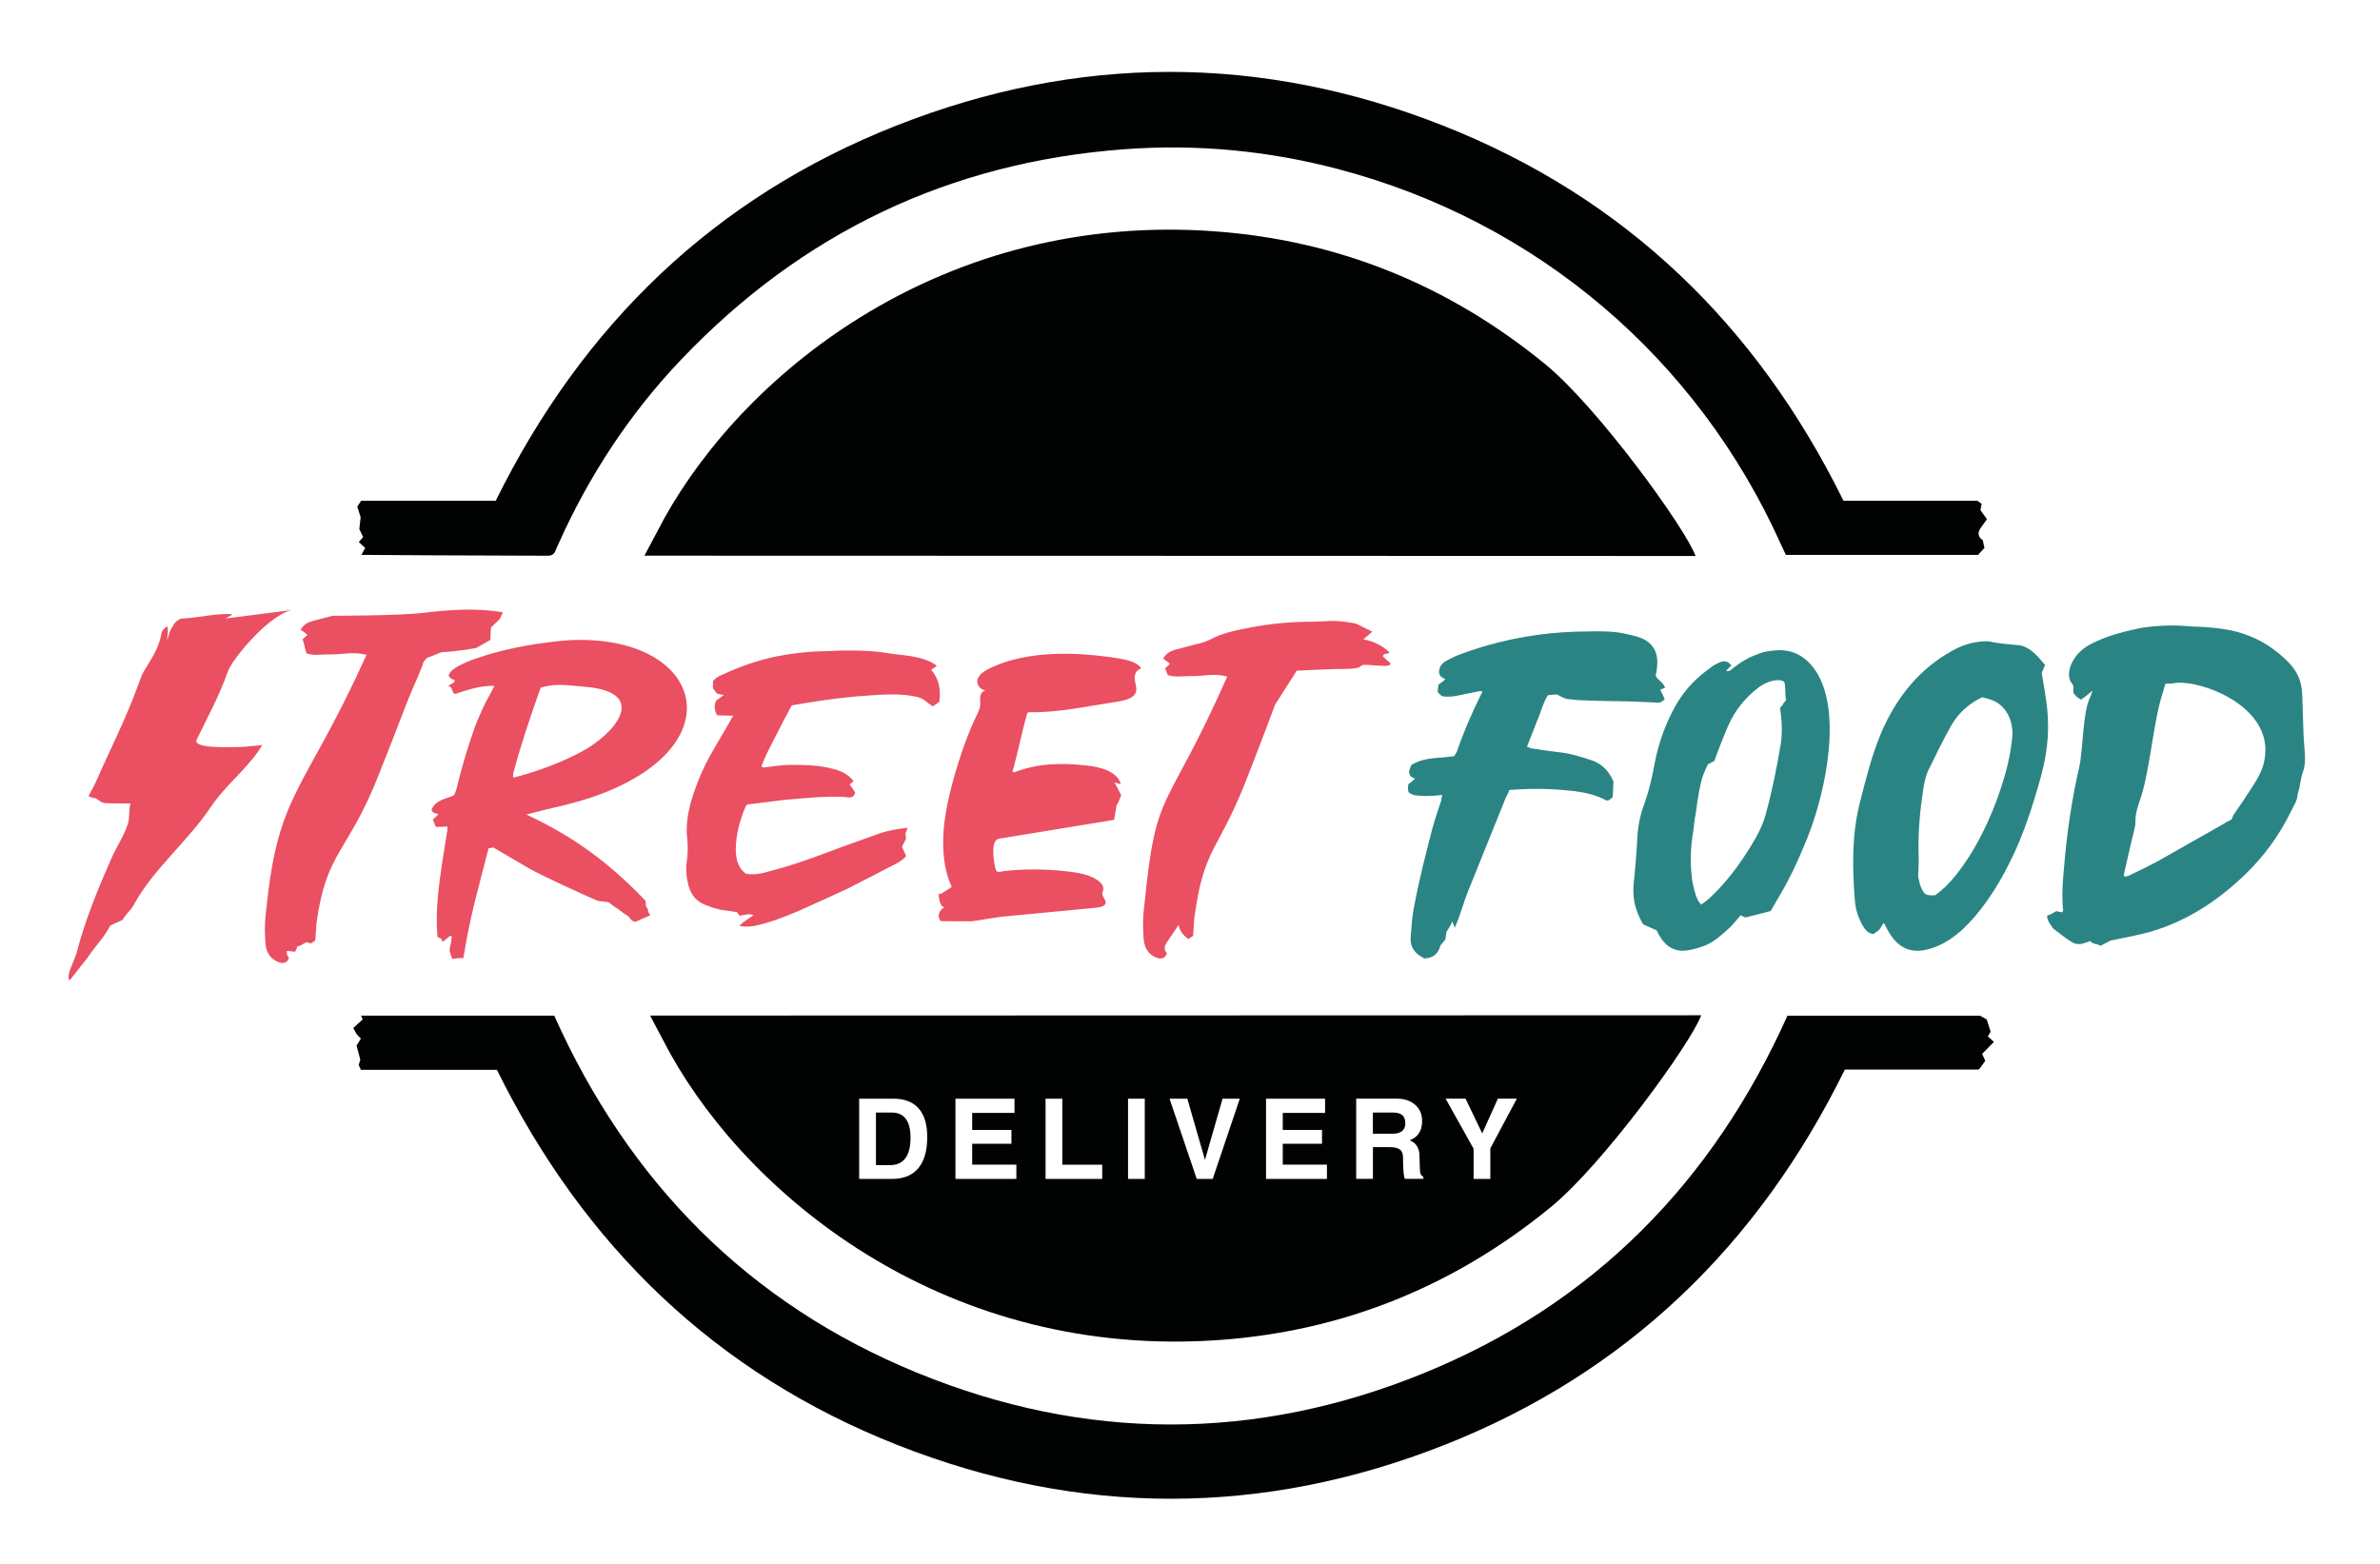
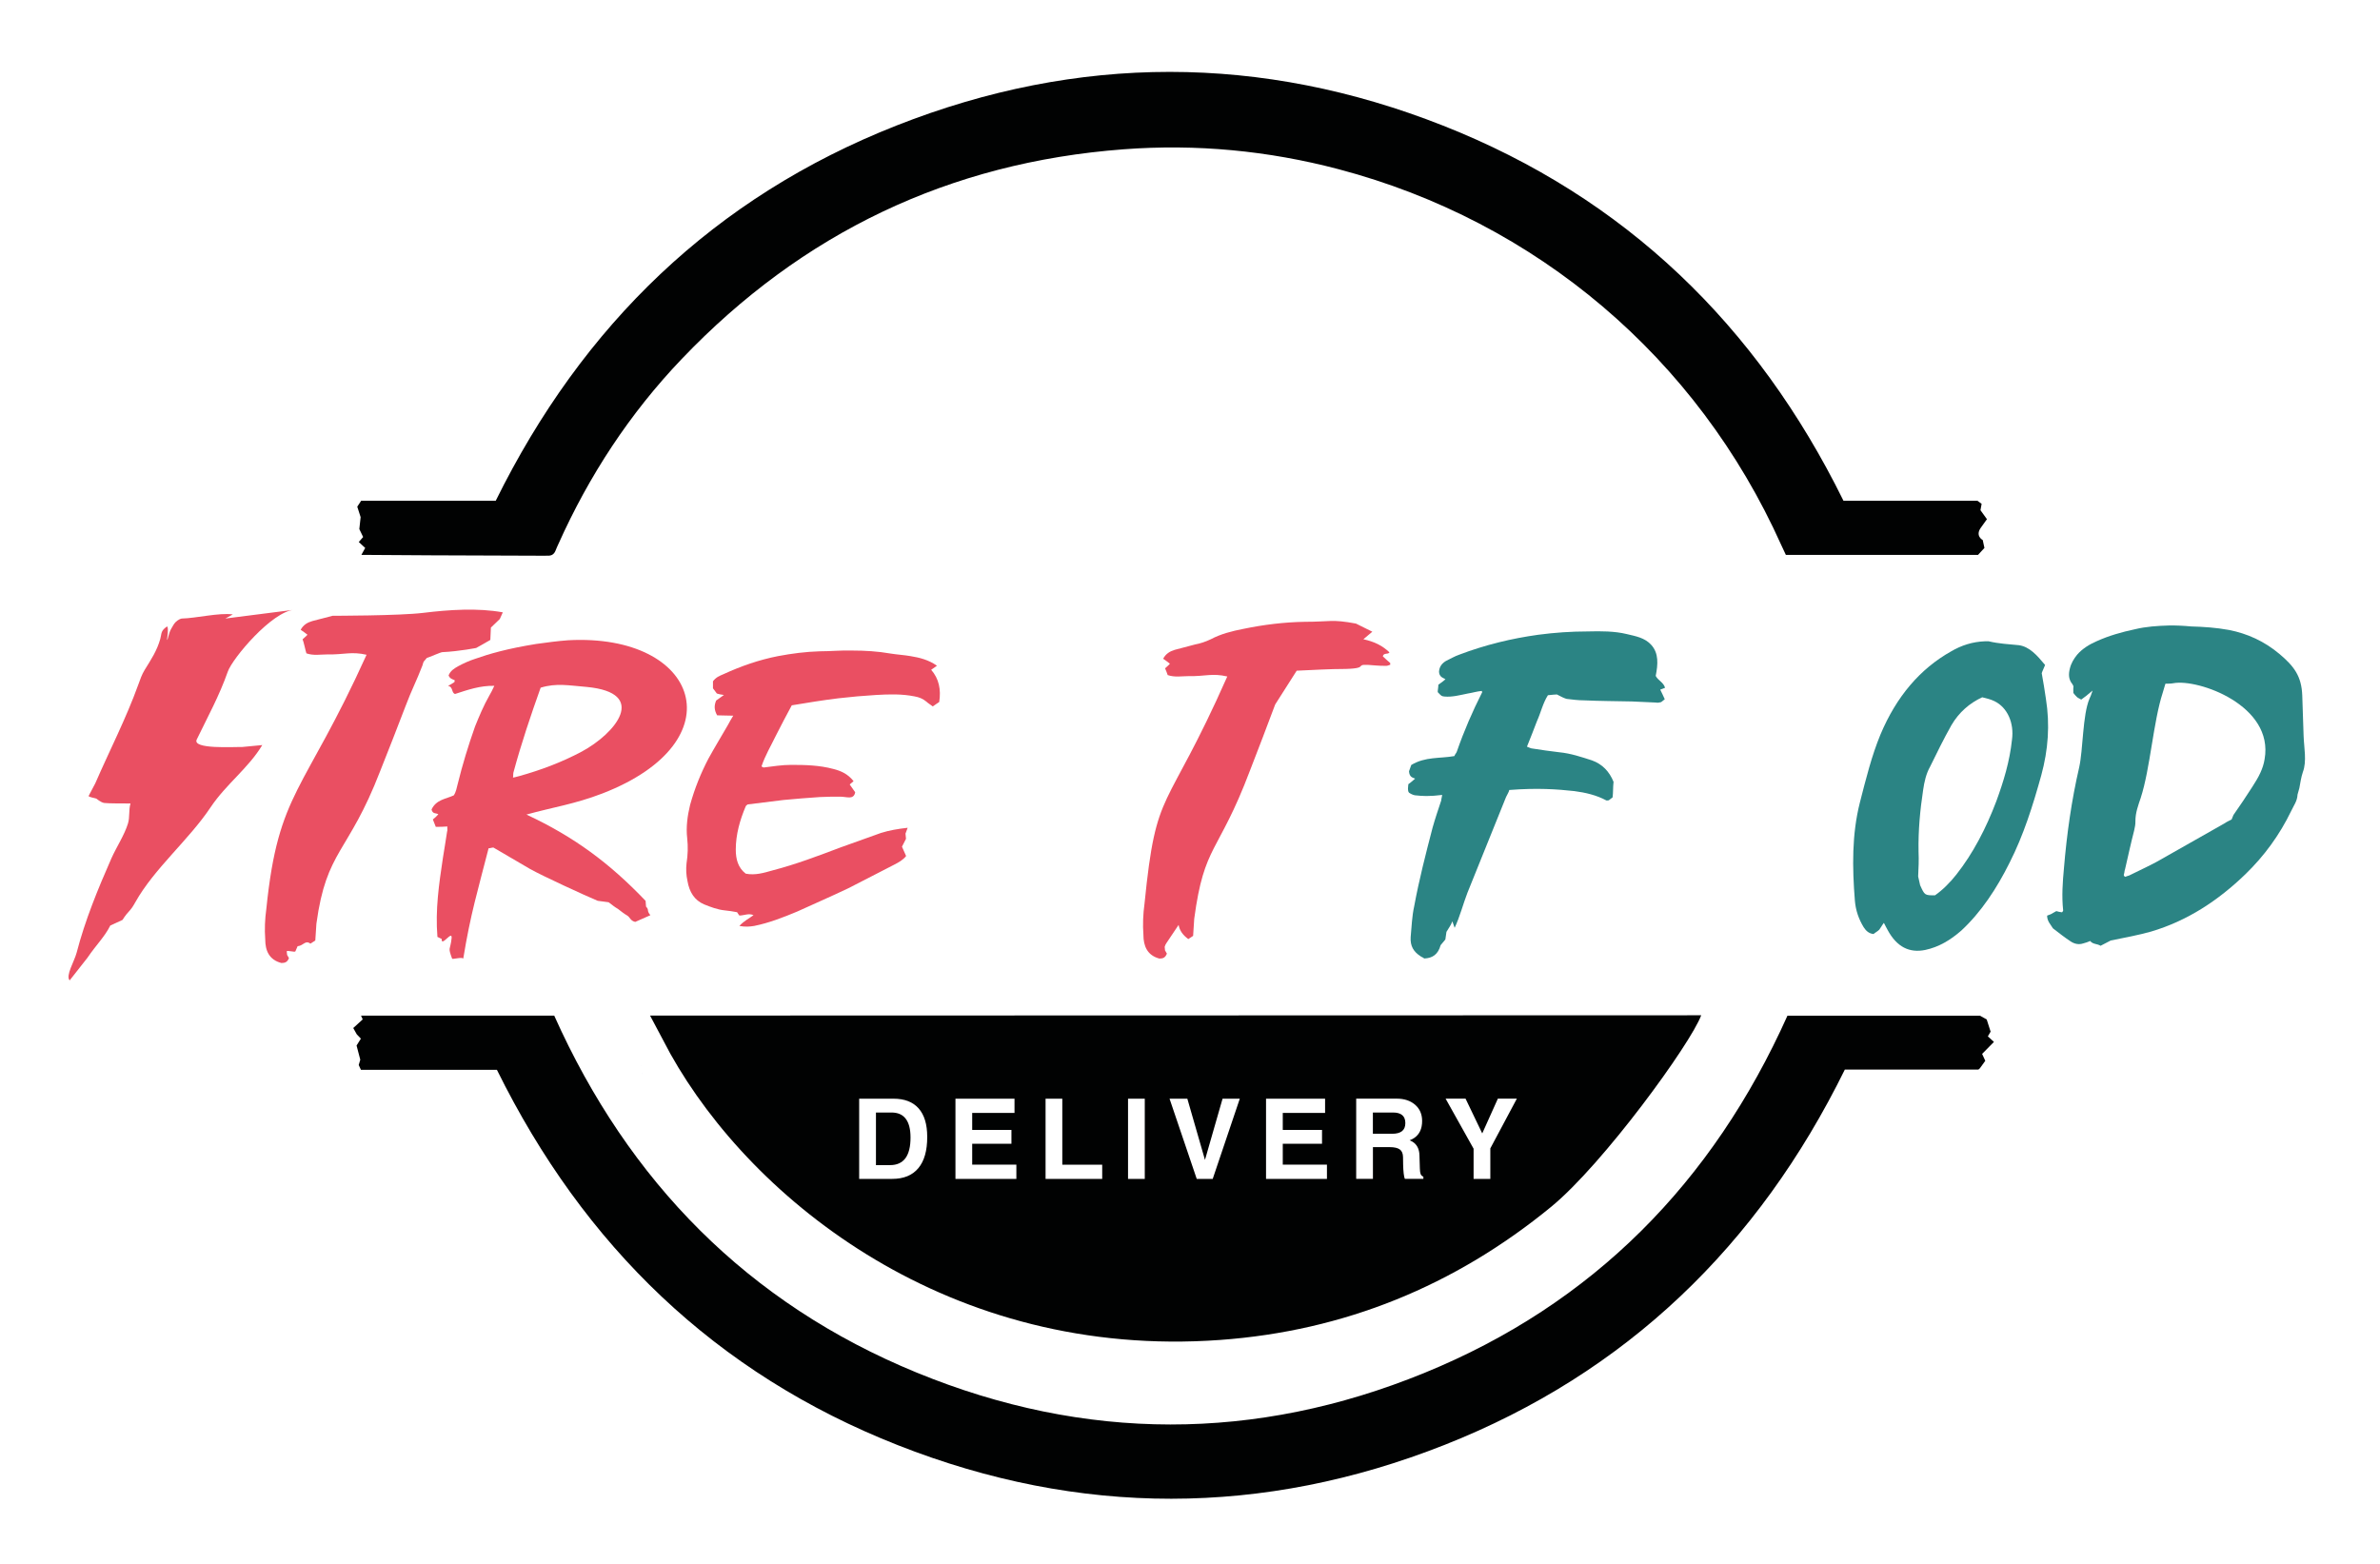
<svg xmlns="http://www.w3.org/2000/svg" id="Capa_1" x="0px" y="0px" viewBox="0 0 473.58 311.32" style="enable-background:new 0 0 473.58 311.32;" xml:space="preserve">
  <style type="text/css"> .st0{fill:none;} .st1{fill:#B563A4;} .st2{fill:#FFF8CD;stroke:#E15151;stroke-width:2.835;stroke-miterlimit:10;} .st3{fill:#282828;} .st4{fill:#56BAA0;stroke:#E15151;stroke-width:2.835;stroke-miterlimit:10;} .st5{fill:#484C9B;} .st6{fill:#37B6B1;} .st7{fill:#FFFFFF;} .st8{fill:#32B5B4;} .st9{fill:#F7A829;} .st10{fill:#EB5C73;} .st11{fill:#F7A82A;} .st12{fill:#EB5C73;stroke:#EB5C73;stroke-miterlimit:10;} .st13{fill:#AC82B9;} .st14{fill:#EA4F62;} .st15{fill:#423941;} .st16{fill:#2B8484;} .st17{fill:#E8D9AD;} .st18{fill:#A29217;} .st19{fill:#3F8985;} .st20{fill:#864996;} .st21{fill:#ED6F21;} .st22{fill:#E2E295;} .st23{fill:#51B04C;} .st24{fill:#E0AE21;} .st25{fill:#E52038;} .st26{fill:#010202;} </style>
  <g>
    <g>
      <path class="st14" d="M58.77,189.33c-0.15,0.21-1.65-0.28-1.72,0c0,0.21,0.08,0.42,0.08,0.7c0.15,0.21,0.22,0.42,0.37,0.63 c-0.3,0.77-0.75,0.98-1.5,0.98c-2.47-0.63-3.22-2.51-3.22-4.67c-0.15-2.02-0.07-4.05,0.22-6.14c2.39-23.44,7.44-22.91,19.94-50.53 c-3.07-0.7-4.42,0-7.78-0.07c-1.35,0-2.77,0.28-4.19-0.21c-0.15-0.42-0.54-2.31-0.76-2.8c0.37-0.35,0.75-0.63,0.97-0.91 c-0.45-0.35-0.82-0.63-1.35-0.98c0.52-0.98,1.35-1.46,2.32-1.74c1.35-0.35,2.69-0.7,4.04-1.05c0,0,13.28,0,18.04-0.58 c5.12-0.63,10.88-1.01,15.82-0.1l-0.6,1.33l-1.77,1.7l-0.11,2.46l-2.82,1.6c0.3-0.06-3.35,0.68-6.74,0.83 c-0.3,0-2.8,1.1-3.09,1.16c-0.75,0.98-0.55,0.41-0.85,1.46c-1.2,3.14-2.15,4.86-3.35,8.06c-1.65,4.32-3.37,8.72-5.09,13.04 c-6.36,16.46-10.65,15.52-12.67,30.31c-0.08,1.05-0.15,2.09-0.22,3.35c-0.22,0.14-0.52,0.35-0.97,0.63 c-1.05-0.77-1.35,0.4-2.55,0.51L58.77,189.33z" />
      <path class="st14" d="M128.55,180.41c0.7,0.74,0.03,0.69,0.86,1.72l-3.01,1.33c-0.96-0.22-1-0.88-1.57-1.25 c-0.64-0.37-1.28-0.88-1.86-1.33c-0.64-0.37-1.28-0.88-1.86-1.33l-2.18-0.29c-2.63-1.1-10.95-4.93-13.45-6.33 c-2.43-1.4-4.87-2.87-7.3-4.27c-0.32,0-0.64,0.15-0.96,0.15c-2.18,8.54-3.57,12.96-5.04,21.95c-0.32-0.37-2.16,0.22-2.22,0 c-0.9-2.43-0.36-1.55-0.1-4.05c0.19-1.77-2.1,1.9-1.97,0.14l-0.59-0.28c-0.06-0.07-0.26-0.07-0.26-0.15 c-0.45-5.38,0.32-10.53,1.09-15.69c0.26-1.69,0.58-3.46,0.83-5.23c0.13-0.22,0-0.66,0.06-1.03c-0.83,0.07-1.54,0.07-2.31,0.07 c-0.19-0.44-0.32-0.88-0.58-1.47c0.39-0.29,0.7-0.59,1.09-1.03c-0.45-0.29-1.15,0-1.35-0.96c0.96-1.99,2.82-2.06,4.42-2.8 c0.45-0.66,0.58-1.47,0.77-2.21c0.96-3.9,2.11-7.66,3.46-11.49c0.83-2.06,1.73-4.2,2.82-6.11c0.32-0.52,0.64-1.18,1.02-1.99 c-2.82-0.07-5.32,0.81-7.81,1.62c-0.77-0.22-0.32-1.4-1.41-1.62c0.64-0.29,1.02-0.59,1.28-0.74c0.06-0.22,0.06-0.37,0.06-0.37 c-0.45-0.22-0.96-0.29-1.22-0.96c0.38-0.96,1.15-1.4,1.92-1.84c1.09-0.59,2.24-1.1,3.39-1.47c2.81-0.99,6.31-2.01,12.11-2.95 c2.11-0.29,4.29-0.59,6.4-0.74c26.07-1.4,33.63,20.1,6.79,30.49c-5.57,2.14-9.8,2.72-15.12,4.2c9.48,4.42,16.54,9.66,23.71,17.17 L128.55,180.41z M102.21,153.56c-0.13,0.29-0.06,0.81-0.13,1.18c0.51-0.07,0.83-0.22,1.22-0.29c4.23-1.18,8.39-2.72,12.42-4.86 c6.73-3.61,13.45-11.71,1.02-12.89c-3.59-0.29-6.02-0.81-9.16,0.15C105.61,142.37,103.75,147.89,102.21,153.56z" />
      <path class="st14" d="M180.3,170.35c-0.64,0.81-1.47,1.25-2.31,1.69c-3.07,1.55-6.09,3.17-9.16,4.71 c-3.39,1.62-6.79,3.09-10.18,4.64c-2.82,1.18-5.64,2.28-8.58,2.87c-0.9,0.15-1.79,0.22-2.95,0c0.96-1.03,1.92-1.47,2.82-2.14 c-0.96-0.44-1.86,0.07-2.82,0.07c-0.13-0.15-0.26-0.37-0.45-0.66c-0.77-0.15-1.67-0.29-2.5-0.37c-1.41-0.15-2.75-0.66-4.04-1.18 c-1.92-0.81-2.95-2.43-3.33-4.64c-0.26-1.18-0.32-2.36-0.19-3.53c0.26-1.69,0.32-3.31,0.13-5.01c-0.26-2.21,0.06-4.49,0.58-6.63 c0.9-3.24,2.11-6.26,3.65-9.21c1.22-2.21,2.56-4.42,3.84-6.63c0.32-0.59,0.64-1.18,1.09-1.91c-1.22,0-2.24-0.07-3.2-0.07 c-0.58-1.03-0.64-1.91-0.19-2.95c0.45-0.29,0.9-0.66,1.54-1.1c-0.58-0.07-0.96-0.15-1.41-0.29c-0.19-0.29-0.51-0.66-0.77-1.03 c0-0.52,0-0.96,0-1.4c0.58-0.81,1.35-1.1,2.05-1.4c3.52-1.62,7.11-2.87,10.89-3.61c2.75-0.52,5.51-0.88,8.33-0.96 c2.18,0,4.29-0.22,6.4-0.15c2.56,0,5.12,0.15,7.62,0.59c1.35,0.22,2.69,0.29,4.03,0.52c1.79,0.29,3.59,0.74,5.25,1.91 c-0.38,0.29-0.77,0.52-1.15,0.81c1.54,1.77,1.99,3.9,1.6,6.41c-0.38,0.29-0.83,0.52-1.28,0.88c-0.45-0.37-0.9-0.59-1.28-0.96 c-0.7-0.59-1.47-0.88-2.31-1.03c-2.56-0.52-5.12-0.44-7.69-0.29c-2.5,0.15-5,0.37-7.49,0.66c-3.07,0.37-6.15,0.88-9.29,1.4 c-1.09,2.06-2.18,4.05-3.2,6.11c-0.96,1.99-2.11,3.9-2.82,6.04c0.19,0.15,0.32,0.22,0.45,0.22c1.79-0.22,3.65-0.52,5.44-0.52 c2.82,0,5.64,0.07,8.39,0.81c1.47,0.37,2.88,0.96,4.04,2.43c-0.32,0.29-0.51,0.44-0.77,0.66c0.38,0.52,0.77,1.1,1.09,1.55 c-0.13,0.81-0.64,1.03-1.15,1.03c-0.58,0-1.22-0.15-1.79-0.15c-1.35,0-2.69,0-4.04,0.07c-2.43,0.15-4.87,0.37-7.3,0.59 c-2.37,0.29-4.8,0.59-7.11,0.88c-0.19,0.15-0.32,0.22-0.39,0.37c-1.15,2.72-1.98,5.6-1.98,8.62c0,1.91,0.45,3.61,1.98,4.79 c1.86,0.37,3.59-0.15,5.38-0.66c4.55-1.18,9.03-2.87,13.51-4.57c2.63-0.96,5.32-1.91,8.01-2.87c1.67-0.52,3.33-0.81,5.32-1.03 l-0.43,1.16l0.1,1.04l-0.8,1.56L180.3,170.35z" />
-       <path class="st14" d="M199.09,182.45c6.28-0.6,12.56-1.2,18.84-1.8c0.78-0.07,1.71-0.22,2-0.74c0.37-0.65-0.56-1.32-0.58-2.03 c-0.01-0.32,0.17-0.64,0.21-0.96c0.04-0.46-0.23-0.91-0.61-1.29c-1.36-1.37-3.86-1.89-6.2-2.18c-2.83-0.35-5.71-0.48-8.57-0.41 c-1.39,0.04-2.79,0.12-4.17,0.27c-0.47,0.05-1.21,0.36-1.63,0.1c-0.17-0.1-0.22-0.27-0.26-0.42c-0.3-1.06-1.03-5.03,0.25-5.93 c0.19-0.12,0.45-0.17,0.7-0.21c7.54-1.24,15.08-2.47,22.63-3.71l0.49-2.95c0.18-0.02,0.94-1.9,0.88-2.02l-1.31-2.48 c0.41,0.13,0.82,0.26,1.22,0.39c-0.14-1.1-1.18-2.08-2.48-2.69c-1.31-0.61-2.87-0.9-4.42-1.07c-5.06-0.56-9.69-0.38-14.19,1.34 c-0.21,0.08-0.44-0.04-0.4-0.2c0.96-3.32,1.95-8.25,2.92-11.57c0.03-0.09,0.14-0.15,0.27-0.15c6.06,0.08,11.34-1.16,17.27-2.05 c1.48-0.22,3.15-0.54,3.84-1.49c0.6-0.83,0.21-1.82,0.03-2.74c-0.16-0.86,0.03-1.91,1.03-2.35c0.12-0.05,0.19-0.16,0.13-0.25 c-0.77-1.11-2.74-1.57-4.49-1.85c-8.4-1.34-17.8-1.54-25.04,1.74c-1.2,0.54-2.37,1.22-2.83,2.17c-0.46,0.95,0.09,2.19,1.44,2.5 c-1.31,0.39-0.99,1.71-1.01,2.71c-0.01,0.82-0.4,1.6-0.78,2.37c-2.4,4.89-4.66,12.27-5.73,17.39c-1.08,5.12-1.49,11.66,0.83,16.57 c-0.56,0.5-1.32,0.86-1.96,1.3c-0.65,0.44-0.65-0.21-0.62,0.43c0.03,0.63,0.33,2.48,1.2,2.32c-1.21,0.61-1.58,1.91-0.79,2.8 c2.04,0.01,4.08,0.02,6.13,0.03L199.09,182.45z" />
      <path class="st14" d="M232.12,187.64c-0.15,0.21-0.3,0.49-0.37,0.78c0,0.21,0.07,0.42,0.07,0.71c0.15,0.21,0.22,0.42,0.37,0.64 c-0.3,0.78-0.74,0.99-1.48,0.99c-2.45-0.64-3.19-2.54-3.19-4.73c-0.15-2.05-0.07-4.1,0.22-6.21c2.37-23.73,4.08-17.24,16.47-45.2 c-3.04-0.71-4.38,0-7.71-0.07c-1.33,0-2.74,0.28-4.15-0.21c-0.15-0.42-0.3-0.85-0.52-1.34c0.37-0.35,0.74-0.64,0.96-0.92 c-0.45-0.35-0.82-0.64-1.34-0.99c0.52-0.99,1.34-1.48,2.3-1.77c1.33-0.35,2.67-0.71,4.01-1.06c1.11-0.21,2.15-0.56,3.19-1.06 c2-1.06,4.23-1.62,6.45-2.05c4.08-0.85,8.16-1.34,12.17-1.41c5.19,0,5.34-0.56,10.24,0.35l3.26,1.62l-1.78,1.5 c2.23,0.49,3.78,1.27,5.19,2.61c-0.3,0.49-1.11,0-1.33,0.78c0.44,0.42,0.96,0.92,1.48,1.34c0,0.07,0,0.14,0,0.35 c-0.3,0.07-0.52,0.21-0.74,0.21c-0.74,0-1.41,0-2.15-0.07c-5.12-0.49-0.74,0.54-5.93,0.69c-3.26,0-6.6,0.21-9.79,0.35l-4.28,6.72 c-1.63,4.38-3.34,8.83-5.04,13.21c-6.31,16.67-9.07,14.48-11.07,29.45c-0.07,1.06-0.15,2.12-0.22,3.39 c-0.22,0.14-0.52,0.35-0.96,0.64c-1.04-0.78-1.71-1.62-1.93-2.82L232.12,187.64z" />
      <path class="st14" d="M17.62,158.42c0.22,0.25,1.23,0.38,1.54,0.5c0,0,0.93,0.78,1.57,0.87c0.79,0.11,4.21,0.1,5.24,0.1 c-0.39,1.29-0.11,2.68-0.5,3.97c-0.71,2.33-2.3,4.7-3.31,6.97c-2.69,6.11-5.25,12.35-6.9,18.72c-0.47,1.8-2.25,4.61-1.4,5.55 l3.53-4.49c1.84-2.7,3.4-4.13,4.56-6.43l2.42-1.11c1.27-1.99,1.46-1.52,2.56-3.53c3.76-6.71,10.61-12.35,14.98-18.89 c3.07-4.6,7.51-7.77,10.28-12.38l-4.09,0.39c-1.51-0.06-9.92,0.5-8.95-1.5c2.23-4.6,4.5-8.72,6.18-13.51 c0.93-2.65,8.78-11.99,13.24-12.31l-13.73,1.75l1.49-0.82c-2.7-0.38-7.31,0.76-10.16,0.82c-0.16,0-0.73,0.21-1.26,0.74 c-0.31,0.32-0.56,0.82-0.84,1.29c-0.51,0.87-0.75,2.43-0.79,2.22c-0.04-0.17-0.04-0.17,0.05-0.8c0.11-0.77,0.13-2.03-0.14-1.84 c-1.26,0.87-1,1.4-1.3,2.46c-0.69,2.39-1.75,3.96-3.1,6.15c-0.57,0.92-0.91,1.93-1.27,2.93c-2.41,6.69-5.71,13.09-8.56,19.64 L17.62,158.42z" />
    </g>
    <g>
      <path class="st16" d="M288.99,183.34c-0.32,0.88-0.66,1.22-1.17,2.1l-0.22,1.52l-0.94,1.13c-0.51,1.84-1.6,2.58-3.27,2.65 c-0.19-0.22-0.58-0.29-0.83-0.52c-1.22-0.81-1.99-1.91-1.86-3.76c0.19-2.06,0.26-4.12,0.7-6.11c0.96-5.23,2.31-10.46,3.65-15.61 c0.51-1.84,1.15-3.68,1.73-5.45c0-0.29,0.13-0.59,0.19-1.1c-1.22,0.15-2.18,0.22-3.14,0.22c-0.77,0-1.6-0.07-2.31-0.15 c-0.38-0.07-0.83-0.29-1.15-0.52c-0.32-0.37-0.19-1.03-0.13-1.69c0.45-0.29,0.9-0.74,1.35-1.1c-0.51-0.22-1.15-0.29-1.22-1.47 c0.06-0.22,0.26-0.74,0.45-1.25c2.82-1.69,5.64-1.25,8.58-1.77c0.06-0.29,0.45-0.66,0.51-0.96c1.41-4.05,3.07-7.88,5-11.71 c0.06,0,0-0.07-0.06-0.29c-0.9,0.07-1.86,0.37-2.82,0.52c-1.47,0.29-3.07,0.74-4.61,0.59c-0.58-0.07-0.58-0.07-1.34-0.88 c0-0.44,0.13-0.96,0.13-1.47c0.51-0.37,0.96-0.66,1.41-1.1c-0.51-0.29-1.22-0.44-1.28-1.47c0.06-0.96,0.51-1.62,1.35-2.14 c0.9-0.44,1.79-0.96,2.63-1.25c5.25-1.99,10.44-3.24,15.76-3.98c3.33-0.44,6.6-0.66,9.86-0.66c2.63-0.07,5.32-0.07,7.75,0.52 c1.86,0.44,3.59,0.74,4.87,2.14c1.54,1.69,1.35,3.9,0.9,6.19c0.51,0.96,1.54,1.25,1.86,2.36c-0.32,0.15-0.58,0.22-0.96,0.37 c0.32,0.59,0.58,1.25,0.9,1.91c-0.32,0.22-0.58,0.52-0.77,0.59c-0.32,0.07-0.7,0.15-0.96,0.07c-1.67-0.07-3.27-0.15-4.87-0.22 c-3.14-0.07-6.28-0.07-9.48-0.22c-1.15,0-2.31-0.15-3.46-0.29c-0.51-0.15-1.09-0.44-1.92-0.88c-0.32,0-1.02,0.07-1.79,0.15 c-1.02,1.62-1.41,3.46-2.18,5.16c-0.64,1.69-1.28,3.31-1.99,5.08c0.45,0.15,0.77,0.37,1.09,0.37c1.79,0.29,3.52,0.52,5.32,0.74 c2.31,0.22,4.48,0.96,6.53,1.62c2.05,0.74,3.46,2.21,4.29,4.27c-0.13,1.1-0.06,2.06-0.19,3.09c-0.26,0.22-0.58,0.44-0.77,0.59 c-0.26,0-0.39,0.07-0.51,0c-1.92-1.03-4.1-1.55-6.34-1.84c-3.39-0.37-7.3-0.66-12.94-0.22c-0.06,0.37-0.39,0.88-0.64,1.4 c-2.56,6.33-5.12,12.67-7.69,19.07c-0.83,2.14-1.52,4.82-2.54,6.96L288.99,183.34z" />
-       <path class="st16" d="M347.33,182.57c-0.32-0.07-0.58-0.22-0.96-0.44c-0.64,0.81-1.35,1.55-1.99,2.28 c-1.79,1.62-3.52,3.31-5.76,3.98c-1.22,0.44-2.43,0.74-3.59,0.81c-2.5,0.07-4.23-1.47-5.38-4.05l-2.71-1.22 c-1.41-2.5-2.09-4.67-1.9-7.76c0.06-0.66,0.13-1.25,0.19-1.84c0.19-2.14,0.38-4.27,0.51-6.41c0.06-2.87,0.51-5.6,1.54-8.17 c0.83-2.43,1.47-5.01,1.92-7.59c0.77-4.2,2.18-8.1,4.23-11.78c1.86-3.24,4.29-5.67,7.05-7.59c0.51-0.44,1.09-0.66,1.67-0.96 c0.9-0.37,1.6-0.37,2.37,0.59c-0.32,0.37-0.7,0.59-1.02,1.1c0.64,0.15,0.96-0.22,1.28-0.52c1.6-1.25,3.2-2.21,4.93-2.8 c1.35-0.59,2.75-0.74,4.23-0.81c3.65-0.07,6.15,1.99,7.81,4.86c5,8.84,0.96,25.63-2.75,34.02c-0.96,2.28-1.92,4.49-3.01,6.55 c-1.09,2.21-2.43,4.27-3.65,6.48L347.33,182.57z M337.53,161.15c-0.06,0.44-0.13,1.03-0.26,1.55c-0.13,0.96-0.26,2.06-0.39,3.02 c-0.51,3.09-0.58,6.11-0.19,9.28c0.26,1.4,0.51,2.8,1.15,4.12c0.19,0.37,0.38,0.52,0.64,0.88c1.35-0.81,2.37-1.91,3.39-2.95 c2.88-3.02,5.32-6.55,7.49-10.31c0.83-1.47,1.54-3.02,1.99-4.71c1.28-4.64,2.18-9.13,2.95-13.77c0.32-1.77,0.32-3.61,0.13-5.52 c-0.06-0.44-0.13-0.96-0.19-1.55c-0.19-0.59,0.54-0.64,0.61-1.23l0.55-0.61c-0.26-1.4-0.06-2.58-0.32-3.53 c-0.13-0.15-0.19-0.22-0.19-0.22c-0.19-0.07-0.32-0.15-0.51-0.22c-1.6-0.15-3.07,0.44-4.42,1.4c-2.5,1.91-4.61,4.35-6.02,7.51 c-1.03,2.38-1.95,4.73-2.81,7.13l-1.28,0.68c-1.41,2.72-1.55,4.34-2.06,7.13L337.53,161.15z" />
      <path class="st16" d="M406.27,133.96c0.3,1.73,0.61,3.46,0.83,5.09c0.83,5.19,0.45,10.19-0.91,15.19 c-1.67,6.05-3.56,12.01-6.3,17.4c-2.58,5.19-5.69,9.9-9.63,13.55c-2.2,1.92-4.48,3.27-7.13,3.84c-3.18,0.67-5.69-0.58-7.51-3.94 c-0.23-0.38-0.45-0.87-0.76-1.44c-0.38,0.48-0.61,0.96-0.91,1.35c-0.38,0.38-0.83,0.58-1.14,0.87c-0.98-0.1-1.52-0.67-1.97-1.35 c-0.99-1.63-1.59-3.36-1.75-5.29c-0.53-6.63-0.61-13.17,0.99-19.51c1.21-4.71,2.35-9.32,4.1-13.55 c3.19-7.59,7.89-13.07,14.03-16.53c2.12-1.25,4.32-1.92,6.68-2.02c0.3,0,0.61,0,0.83,0c2.05,0.48,4.02,0.58,5.99,0.77 c2.12,0.29,3.64,2.02,5.23,3.94C406.65,133.09,406.42,133.48,406.27,133.96z M382.07,176.15c0.91,2.02,0.91,2.02,2.96,2.02 c1.52-1.06,2.96-2.5,4.25-4.13c3.34-4.23,5.92-9.23,7.96-14.61c1.44-3.94,2.65-7.88,3.11-12.21c0.46-3.36-0.91-6.44-3.49-7.69 c-0.76-0.38-1.67-0.58-2.43-0.77c-2.5,1.15-4.63,2.98-6.14,5.57c-1.52,2.69-2.88,5.48-4.25,8.27c-0.76,1.35-1.14,2.98-1.37,4.61 c-0.61,4.04-0.99,8.07-0.91,12.3c0.08,1.63,0,3.27-0.08,4.9L382.07,176.15z" />
      <path class="st16" d="M457.17,158.13c-0.04,1.26-0.76,2.18-1.25,3.23c-2.35,4.88-5.43,9.02-9.07,12.56 c-5.49,5.32-11.65,9.34-18.81,11.46c-2.55,0.72-5.2,1.2-8.04,1.78l-2.02,1.05c-0.67-0.43-1.56-0.27-2.06-0.95 c-0.46,0.19-0.92,0.37-1.4,0.48c-0.87,0.29-1.72,0.11-2.48-0.39c-1.21-0.79-2.3-1.66-3.54-2.61c-0.45-0.76-1.16-1.42-1.16-2.53 c0.2-0.09,0.46-0.19,0.73-0.28l1.1-0.62c0.37,0.13,0.79,0.19,1.14,0.24c0.12-0.17,0.24-0.25,0.22-0.41 c-0.3-2.82-0.1-5.59,0.16-8.37c0.57-6.82,1.51-13.5,3.03-20.06c0.79-3.52,0.67-10.43,2.05-13.67c0.17-0.33,0.32-0.73,0.62-1.62 c-1,0.85-1.63,1.37-2.27,1.8c-0.31-0.22-0.59-0.28-0.83-0.5c-0.24-0.22-0.49-0.52-0.73-0.82c0.01-0.47-0.04-0.86,0.03-1.34 c-0.08-0.07-0.1-0.23-0.19-0.38c-0.82-0.97-0.81-2-0.54-3.12c0.27-1.12,0.79-1.94,1.45-2.77c1.09-1.25,2.44-2.05,3.89-2.69 c2.43-1.1,4.98-1.82,7.61-2.38c2.22-0.54,4.5-0.68,6.78-0.75c1.46-0.02,2.93,0.05,4.4,0.19c2.51,0.07,4.96,0.23,7.53,0.7 c3.64,0.71,7.03,2.23,10.07,4.79c2.87,2.42,4.38,4.4,4.52,8.24c0.1,2.7,0.19,5.39,0.27,8.09c0.07,2.23,0.67,5.04-0.15,7.16 c-0.35,1.05-0.49,2.08-0.7,3.2L457.17,158.13z M444.42,162.18c1.29-1.83,2.51-3.66,3.73-5.56c0.58-0.91,1.21-1.9,1.64-2.87 c0.38-0.83,0.68-1.72,0.83-2.68c1.88-10.68-13.19-16.02-18.15-15.11c-0.54,0.11-1.03,0.07-1.59,0.1 c-0.19,0.67-0.39,1.26-0.53,1.78c-1.89,5.8-2.49,15.13-4.38,20.93c-0.5,1.49-1.07,2.98-1.06,4.66c0.02,0.65-0.12,1.25-0.25,1.84 c-0.65,2.52-1.21,5.1-1.79,7.62c-0.1,0.3-0.14,0.52-0.17,0.81c-0.04,0.22-0.28,0.53,0.17,0.79c0.2-0.09,0.53-0.18,0.8-0.27 c1.83-0.92,3.73-1.77,5.55-2.76c4.53-2.55,9-5.09,13.47-7.64c0.45-0.32,0.91-0.5,1.36-0.74L444.42,162.18z" />
    </g>
    <path class="st5" d="M127.69,213.66c0.01,0.01,0.01,0.01,0.02,0.02c0,0.01,0,0.02,0,0.02c0.01-0.02,0.01-0.03,0.02-0.04 C127.72,213.66,127.71,213.65,127.69,213.66z" />
    <g>
      <path class="st26" d="M277.18,221.39h-4v4.23h3.87c0.86,0,1.51-0.18,1.94-0.53c0.43-0.35,0.65-0.88,0.65-1.59 c0-0.7-0.2-1.23-0.61-1.58C278.61,221.56,278,221.39,277.18,221.39z" />
      <path class="st26" d="M177.38,221.39h-3.08v10.47h2.81c1.35,0,2.37-0.46,3.05-1.37c0.68-0.92,1.02-2.29,1.02-4.12 c0-1.66-0.32-2.9-0.95-3.73C179.6,221.8,178.65,221.39,177.38,221.39z" />
      <path class="st26" d="M129.35,202.1l4.04,7.6c16.41,29.3,55.68,60.84,109.38,56.95c24.72-1.79,46.71-10.77,65.89-26.5 c10.34-8.48,27.77-32.46,29.85-38.11L129.35,202.1z M182.73,232.47c-1.18,1.42-2.92,2.13-5.21,2.13h-4.9h-1.66v-15.96h1.66h5.17 c2.19,0,3.86,0.64,5,1.93c1.14,1.29,1.71,3.17,1.71,5.66C184.51,228.97,183.92,231.05,182.73,232.47z M202.24,233.18v1.42h-12.12 v-15.96h11.75v1.41v1.42h-8.42v3.39h7.81v1.37v1.38h-7.81v4.16h8.79V233.18z M219.32,233.18v1.42h-11.27v-15.96h1.66h1.67v13.13 h7.94V233.18z M227.79,234.6h-1.66h-1.67v-15.96h1.66h1.67V234.6z M241.31,234.6h-1.59h-1.59l-5.41-15.96h1.77h1.77l3.51,12.18 l3.5-12.18h1.71h1.72L241.31,234.6z M264.04,233.18v1.42h-12.12v-15.96h11.75v1.41v1.42h-8.42v3.39h7.81v1.37v1.38h-7.81v4.16 h8.79V233.18z M283.22,234.59h-3.68c-0.09-0.17-0.16-0.52-0.23-1.07c-0.06-0.55-0.1-1.14-0.11-1.77l-0.02-1.48 c-0.01-0.72-0.23-1.23-0.64-1.53c-0.41-0.3-1.09-0.46-2.03-0.46h-3.32v6.31h-1.66h-1.67v-15.96h1.66h6.39 c1.52,0,2.75,0.41,3.68,1.22c0.93,0.81,1.39,1.89,1.39,3.22c0,1.54-0.52,2.66-1.55,3.37c-0.28,0.19-0.59,0.35-0.93,0.48 c0.2,0.08,0.37,0.17,0.53,0.26c0.91,0.54,1.39,1.46,1.42,2.74l0.08,2.62c0.01,0.52,0.07,0.89,0.16,1.11 c0.09,0.22,0.27,0.39,0.54,0.52V234.59z M296.55,228.53v6.07h-1.66h-1.67v-6.01l-5.57-9.96h1.98h1.99l3.32,6.92l3.11-6.92h1.89 h1.89L296.55,228.53z" />
    </g>
    <path class="st5" d="M127.51,212.02c0.01,0.01,0.01,0.01,0.02,0.02c0,0.01,0,0.02,0,0.02c0.01-0.02,0.01-0.03,0.02-0.04 C127.53,212.01,127.52,212.01,127.51,212.02z" />
-     <path class="st26" d="M128.23,110.58l4.04-7.6c16.41-29.31,55.68-60.84,109.38-56.95c24.72,1.79,46.71,10.77,65.89,26.5 c10.34,8.48,27.77,32.46,29.85,38.11L128.23,110.58z" />
    <path class="st26" d="M393.48,99.65c-8.85,0-17.74,0-26.66,0C349.6,64.71,323.39,39.3,287.15,25 c-36.12-14.25-72.63-14.26-108.76-0.02c-36.24,14.28-62.47,39.67-79.75,74.68c-8.92,0-17.88,0-26.78,0l-0.77,1.17l0.67,2.08 l-0.26,2.38l0.76,1.58l-0.87,0.99l1.28,1.18l-0.76,1.38c0.41,0.03,24.59,0.15,36.24,0.17c0.3,0,0.59-0.02,0.89-0.01 c0.77,0.03,1.25-0.34,1.52-1.05c0.16-0.42,0.35-0.82,0.53-1.22c6.12-13.67,14.22-26.04,24.56-36.87 c23.97-25.1,53.25-39.12,87.92-41.73c14.48-1.09,28.75,0.26,42.78,3.96c39.4,10.39,71.39,37.57,88.07,74.75 c0.3,0.67,0.62,1.32,0.94,2.01c12.82,0,25.54,0,38.23,0l1.28-1.39l-0.34-1.57c0,0-1.57-0.81-0.36-2.48c1.2-1.67,1.2-1.67,1.2-1.67 l-1.29-1.79l0.23-1.27L393.48,99.65z" />
    <path class="st26" d="M393.99,202.13c-12.87,0-25.59,0-38.32,0c-14.88,33.16-38.65,57.37-72.29,71.1 c-33.53,13.69-67.48,13.66-100.99-0.09c-33.61-13.79-57.33-38.04-72.11-71.03c-12.85,0-25.52,0-38.44,0l0.33,0.75l-1.88,1.72 l0.7,1.25l0.82,0.86l-0.86,1.37l0.74,2.82l-0.31,1.06l0.44,0.96c9.16,0,18.06,0,27.06,0c17.31,35.06,43.54,60.43,79.8,74.7 c36.13,14.23,72.65,14.2,108.76-0.06c36.22-14.31,62.44-39.72,79.65-74.69c8.87,0,17.69,0,26.52,0c0.06,0,0.13-0.05,0.19-0.1 c0.06-0.04,0.11-0.1,0.18-0.18l1.06-1.47l-0.63-1.37l2.35-2.39l-1.21-1.1l0.55-0.94l-0.78-2.43L393.99,202.13z" />
  </g>
</svg>